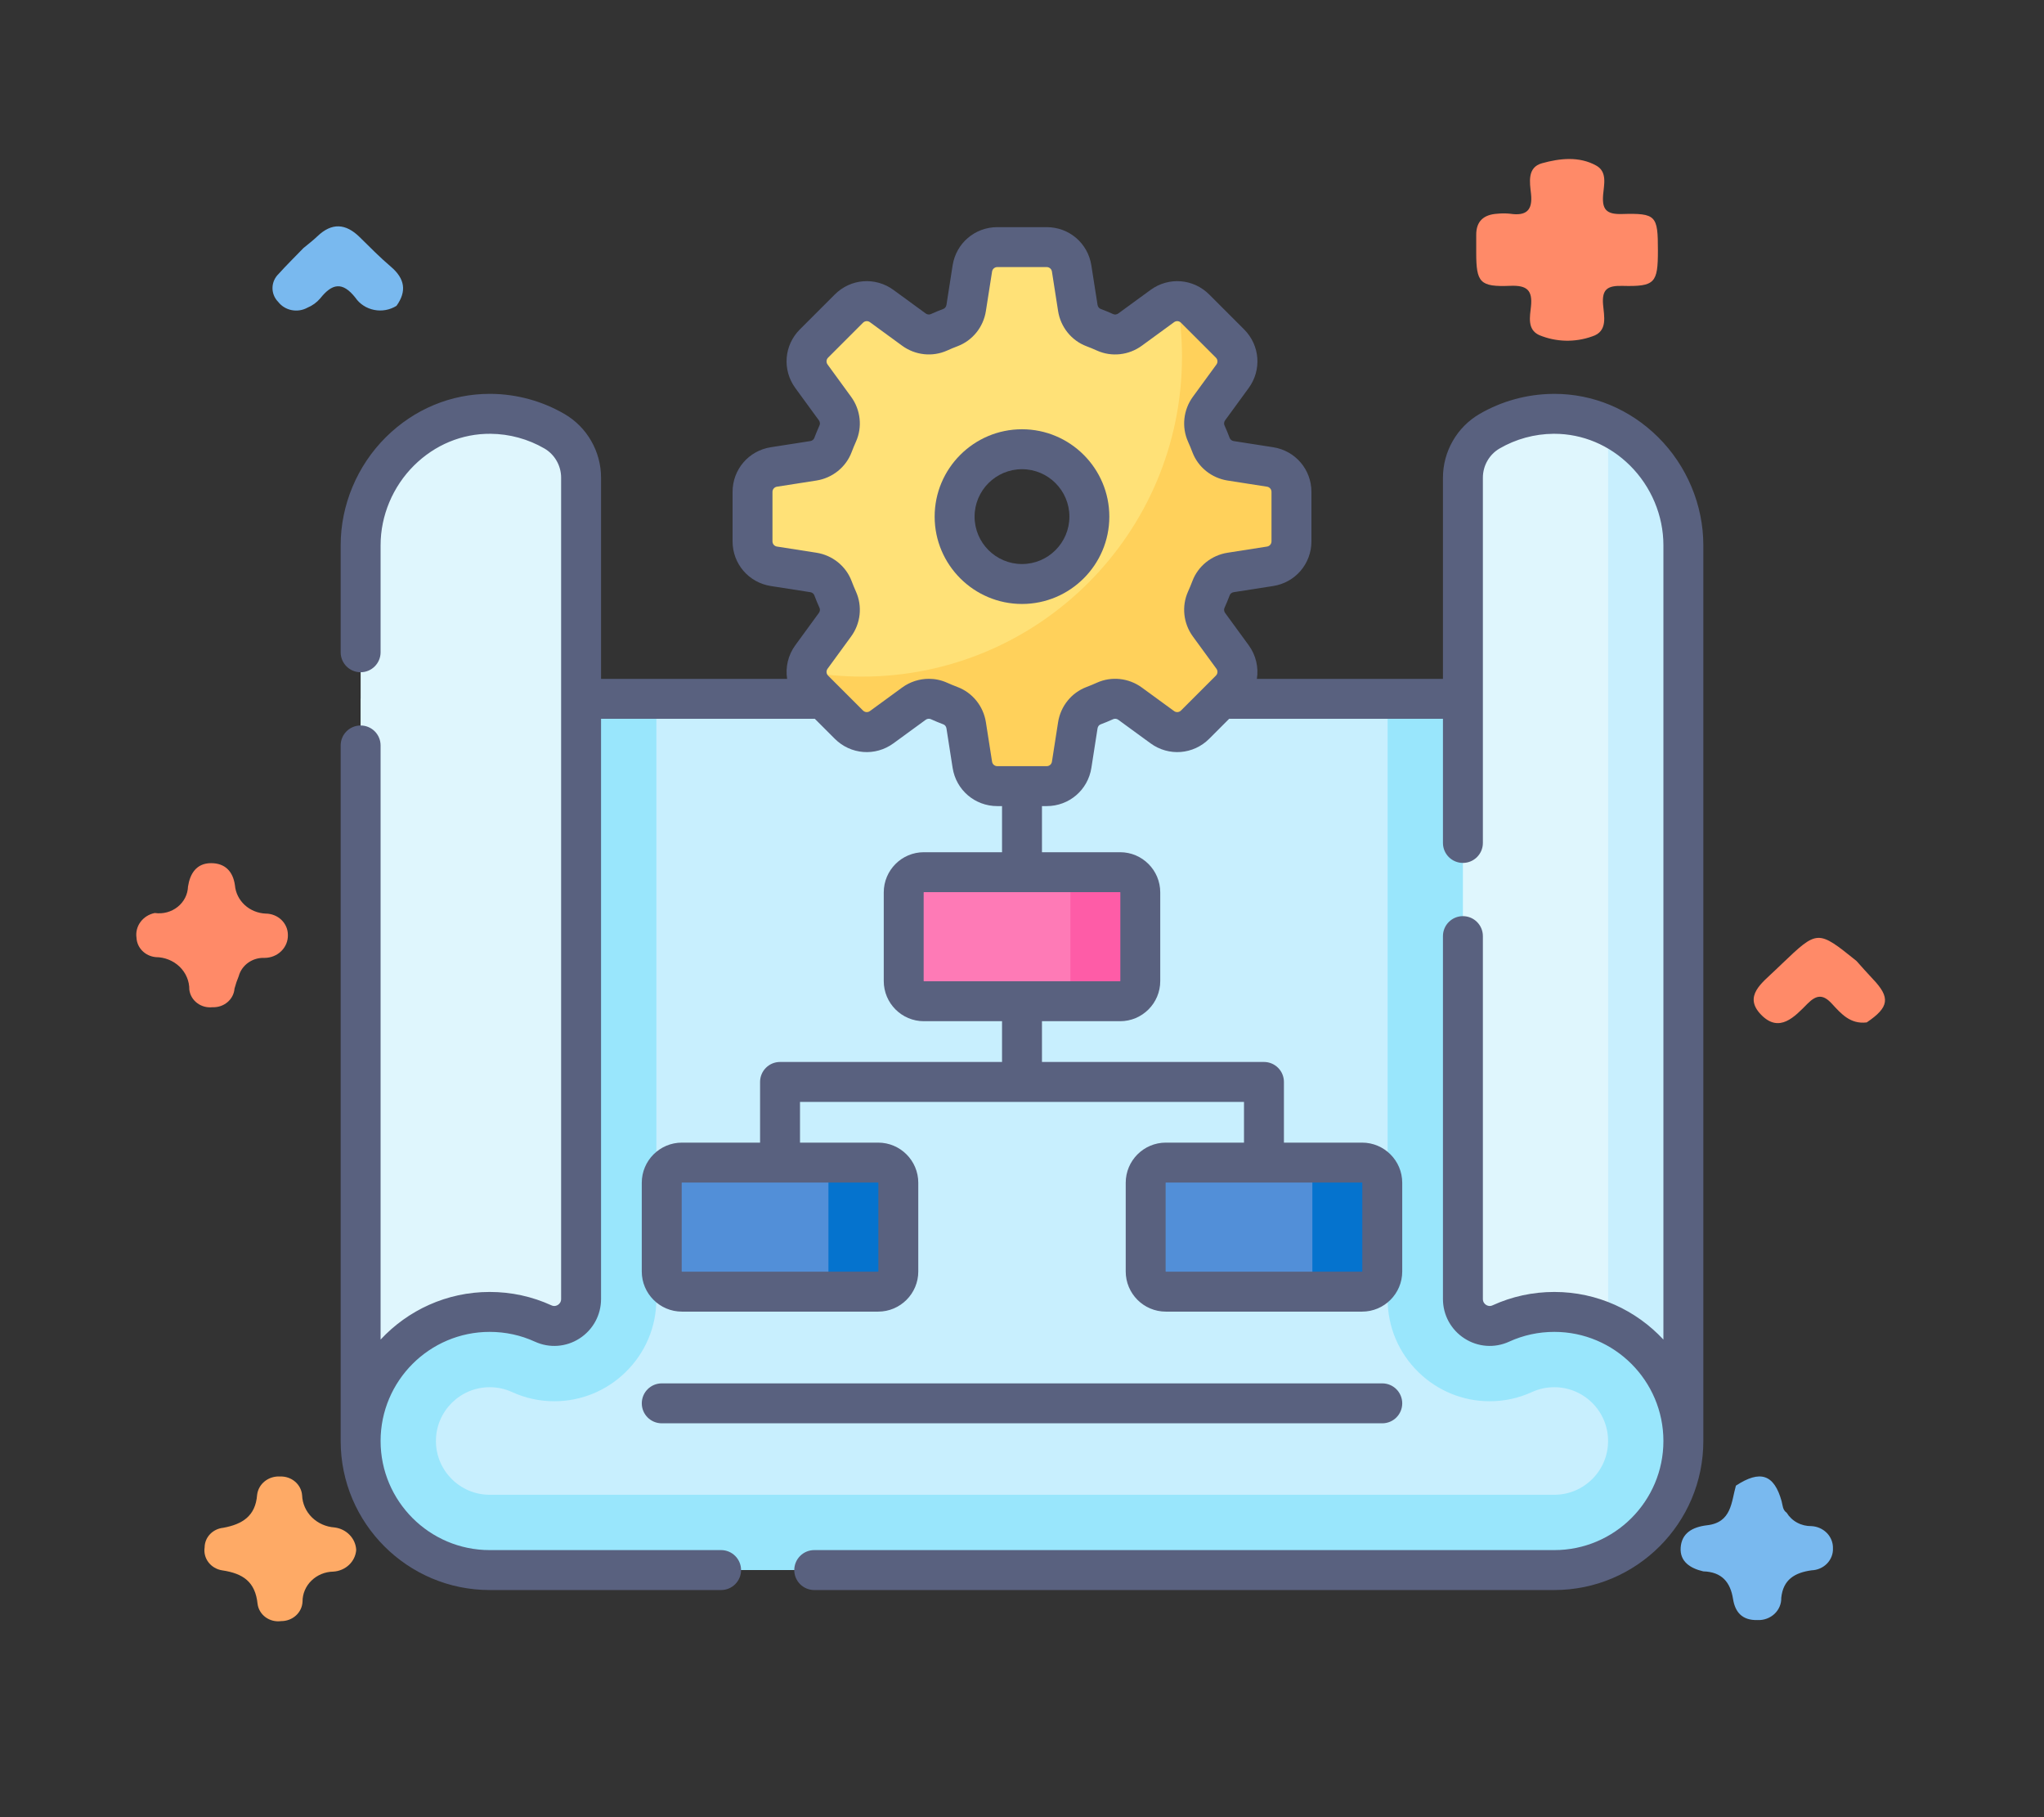
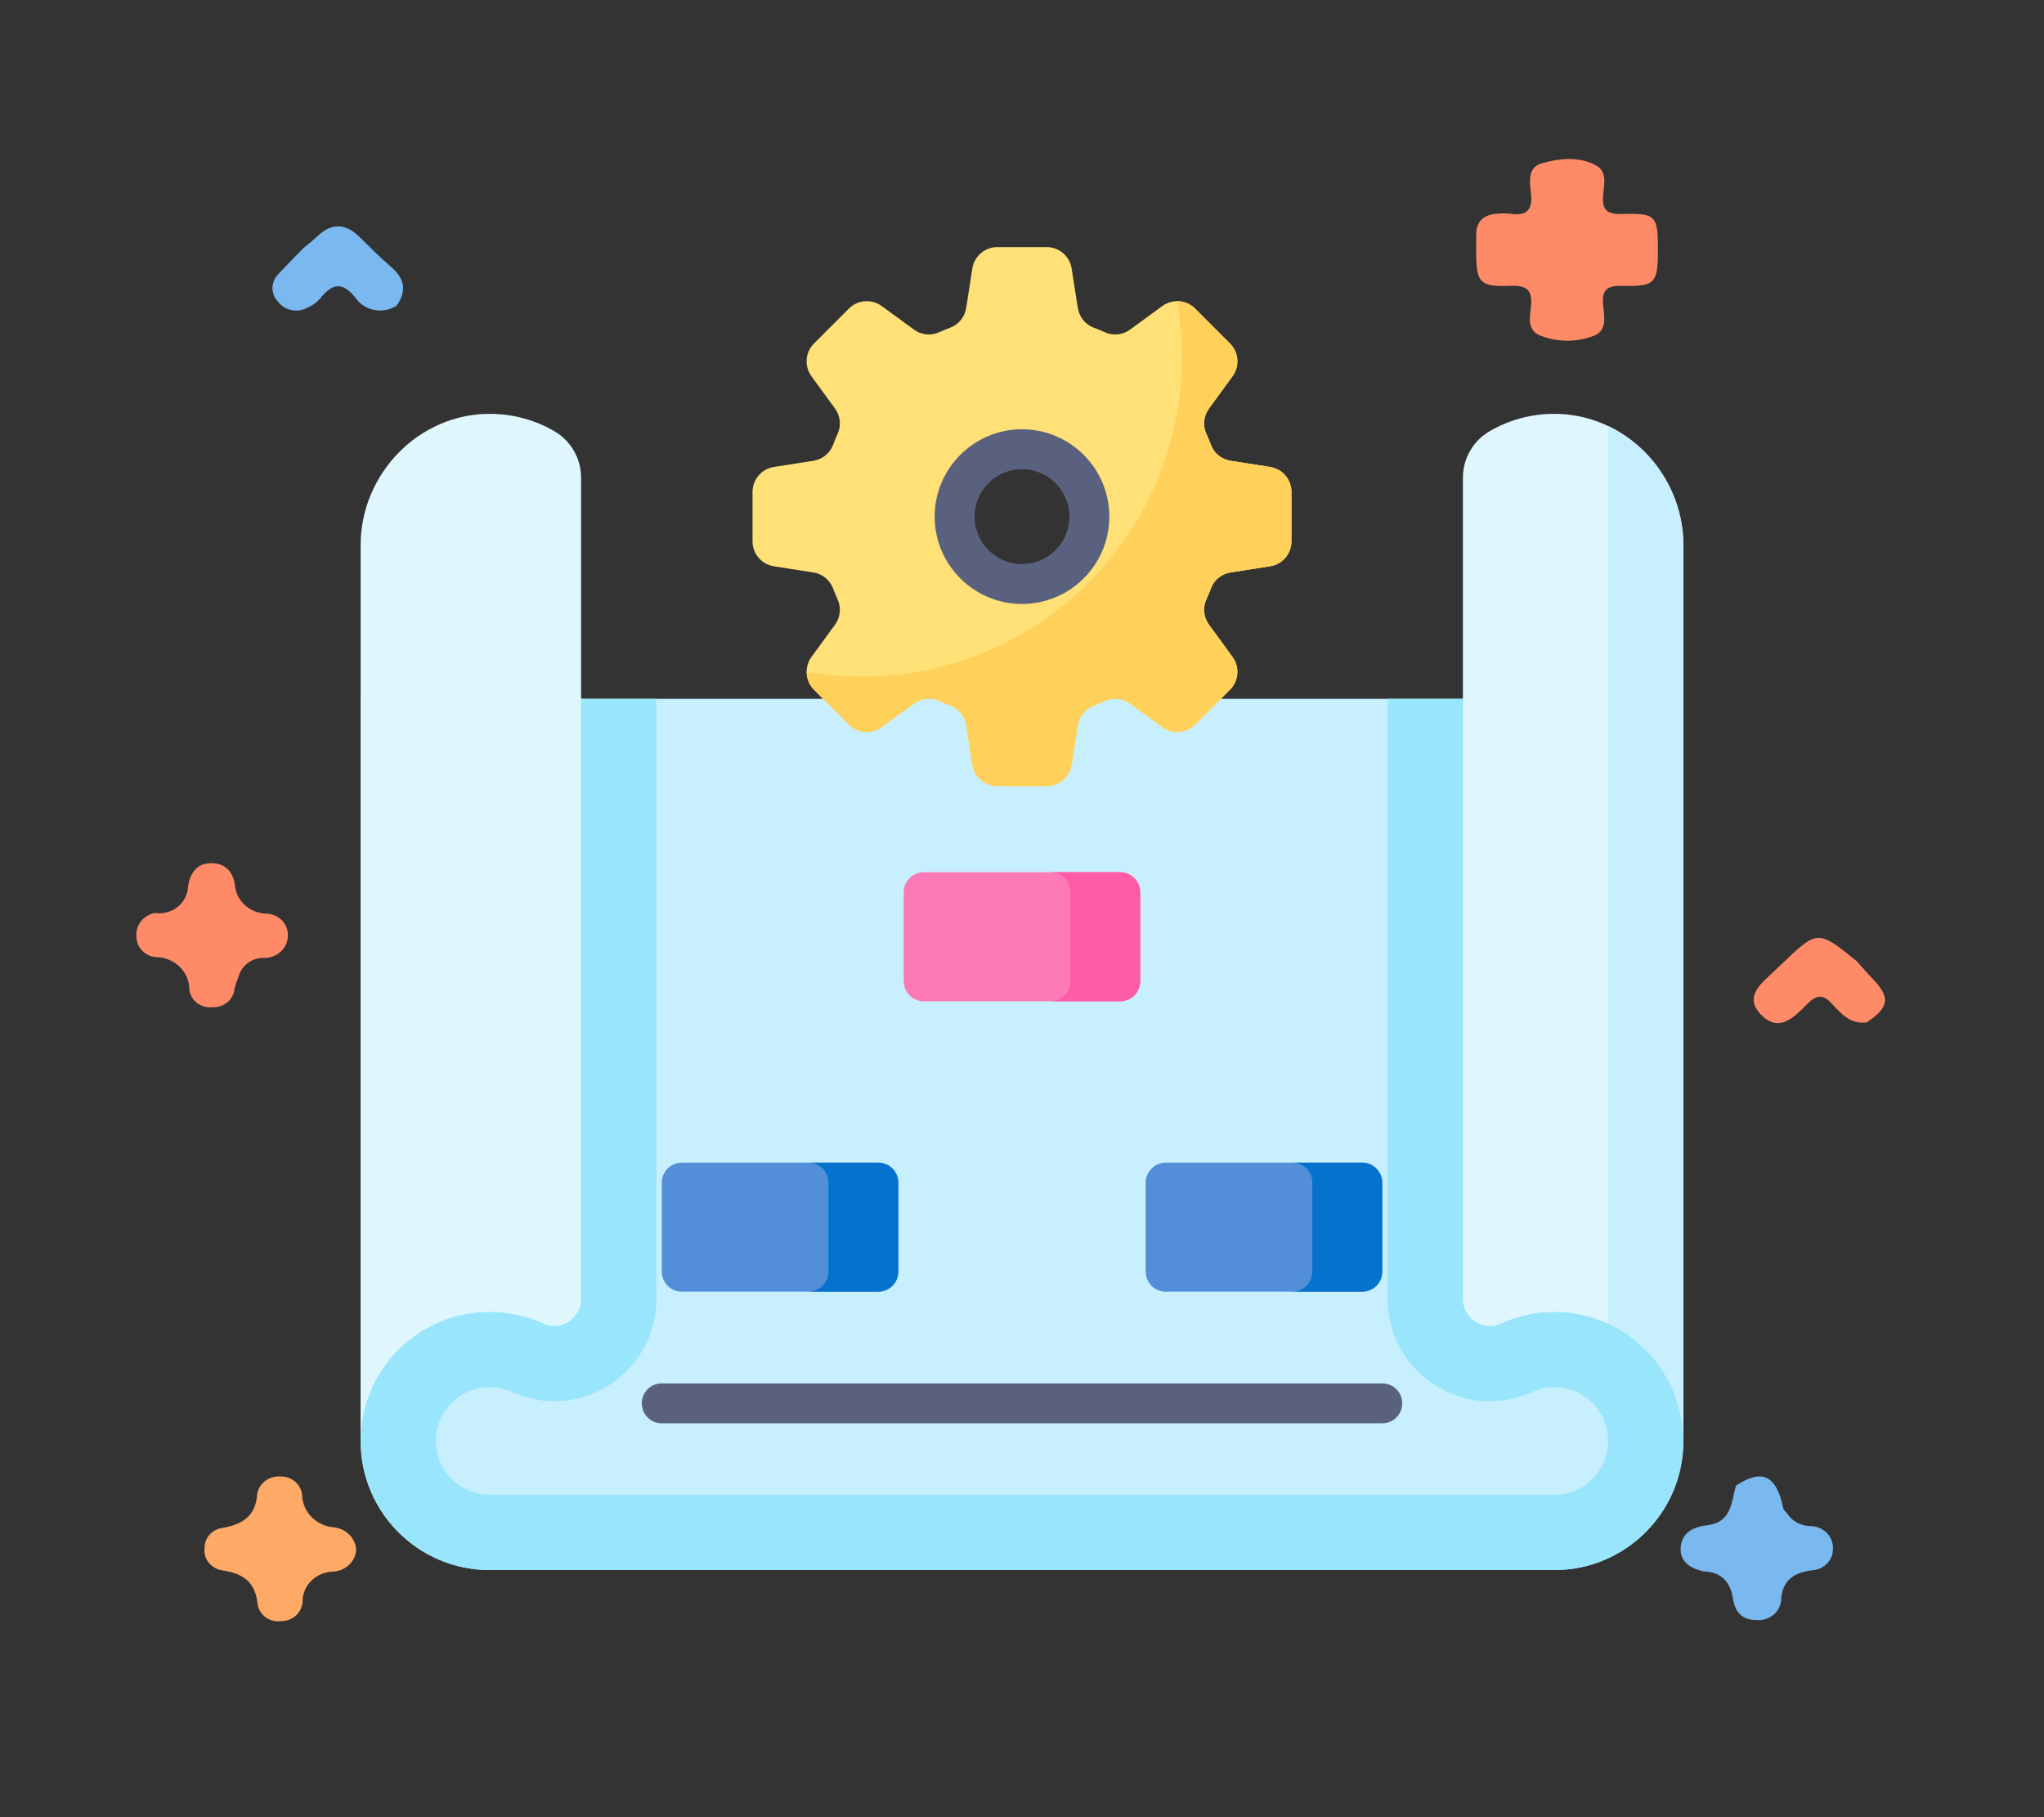
<svg xmlns="http://www.w3.org/2000/svg" width="90" height="80" viewBox="0 0 90 80" fill="none">
  <rect x="0" y="0" width="90" height="80" fill="#333333" stroke="none" />
  <g clip-path="url(#clip0_489_291)">
    <path d="M15.879 30.766V63.438C15.879 66.576 18.423 69.12 21.561 69.12H68.439C71.577 69.12 74.121 66.576 74.121 63.438V30.766H15.879Z" fill="#C8EFFE" />
    <path d="M61.099 30.766V57.187C61.099 58.414 61.583 59.559 62.461 60.413C63.307 61.236 64.42 61.689 65.595 61.689H65.595C66.241 61.689 66.868 61.552 67.458 61.282C67.765 61.142 68.095 61.071 68.439 61.071C69.744 61.071 70.806 62.133 70.806 63.438C70.806 64.744 69.744 65.806 68.439 65.806H45H21.561C20.256 65.806 19.194 64.744 19.194 63.438C19.194 62.133 20.256 61.071 21.561 61.071C21.905 61.071 22.235 61.142 22.542 61.282C23.133 61.552 23.759 61.689 24.405 61.689H24.405C25.58 61.689 26.693 61.236 27.539 60.413C28.417 59.559 28.901 58.414 28.901 57.187V30.766H15.879V63.438C15.879 66.576 18.423 69.12 21.561 69.12H45H68.439C71.577 69.12 74.121 66.576 74.121 63.438V30.766H61.099Z" fill="#99E6FC" />
    <path d="M56.865 23.831V21.657C56.865 21.109 56.466 20.642 55.924 20.558L54.187 20.286C53.797 20.225 53.463 19.965 53.324 19.595C53.259 19.422 53.188 19.252 53.112 19.084C52.95 18.724 53.001 18.304 53.234 17.986L54.27 16.565C54.593 16.122 54.546 15.511 54.158 15.123L52.621 13.585C52.233 13.198 51.621 13.15 51.178 13.473L49.758 14.51C49.439 14.742 49.019 14.793 48.66 14.631C48.492 14.556 48.321 14.485 48.148 14.42C47.779 14.28 47.519 13.947 47.458 13.557L47.186 11.82C47.101 11.278 46.635 10.879 46.087 10.879H43.913C43.364 10.879 42.898 11.278 42.813 11.82L42.542 13.557C42.481 13.947 42.22 14.28 41.851 14.42C41.678 14.485 41.508 14.556 41.34 14.631C40.98 14.794 40.56 14.742 40.242 14.51L38.821 13.473C38.378 13.15 37.766 13.198 37.379 13.585L35.841 15.123C35.454 15.511 35.406 16.123 35.729 16.565L36.766 17.986C36.998 18.304 37.049 18.724 36.887 19.084C36.812 19.252 36.741 19.422 36.676 19.595C36.536 19.965 36.203 20.225 35.813 20.286L34.075 20.558C33.534 20.642 33.135 21.109 33.135 21.657V23.831C33.135 24.379 33.534 24.846 34.075 24.93L35.813 25.202C36.203 25.263 36.536 25.524 36.676 25.893C36.741 26.066 36.812 26.236 36.887 26.404C37.049 26.764 36.998 27.184 36.766 27.502L35.729 28.923C35.406 29.366 35.454 29.977 35.841 30.365L37.379 31.903C37.766 32.29 38.378 32.338 38.821 32.015L40.242 30.978C40.56 30.746 40.98 30.695 41.34 30.857C41.508 30.932 41.678 31.003 41.851 31.068C42.22 31.207 42.481 31.541 42.542 31.931L42.813 33.669C42.898 34.21 43.364 34.609 43.913 34.609H46.087C46.635 34.609 47.101 34.21 47.186 33.669L47.458 31.931C47.519 31.541 47.779 31.207 48.148 31.068C48.322 31.003 48.492 30.932 48.66 30.857C49.019 30.695 49.439 30.746 49.758 30.978L51.178 32.015C51.621 32.338 52.233 32.29 52.621 31.903L54.158 30.365C54.546 29.977 54.593 29.366 54.27 28.923L53.234 27.502C53.001 27.184 52.95 26.764 53.112 26.404C53.188 26.236 53.258 26.066 53.324 25.893C53.463 25.524 53.797 25.263 54.187 25.202L55.924 24.93C56.465 24.846 56.865 24.379 56.865 23.831ZM44.999 25.71C43.361 25.71 42.033 24.382 42.033 22.744C42.033 21.106 43.361 19.778 44.999 19.778C46.638 19.778 47.966 21.106 47.966 22.744C47.966 24.382 46.638 25.71 44.999 25.71Z" fill="#FFE177" />
    <path d="M55.925 20.556L54.187 20.284C53.797 20.223 53.464 19.962 53.324 19.593C53.259 19.42 53.188 19.25 53.113 19.082C52.951 18.722 53.002 18.302 53.234 17.984L54.271 16.563C54.594 16.12 54.546 15.509 54.159 15.121L52.621 13.583C52.405 13.367 52.119 13.261 51.831 13.262C51.969 14.053 52.045 14.866 52.045 15.697C52.045 23.479 45.737 29.787 37.955 29.787C37.124 29.787 36.311 29.711 35.52 29.573C35.519 29.861 35.625 30.147 35.841 30.363L37.379 31.901C37.766 32.288 38.378 32.336 38.821 32.013L40.242 30.977C40.56 30.744 40.98 30.693 41.34 30.855C41.508 30.931 41.678 31.001 41.851 31.066C42.22 31.206 42.481 31.539 42.542 31.929L42.813 33.667C42.898 34.208 43.364 34.607 43.913 34.607H46.087C46.635 34.607 47.101 34.208 47.186 33.667L47.458 31.929C47.519 31.539 47.779 31.206 48.148 31.066C48.322 31.001 48.492 30.931 48.66 30.855C49.019 30.693 49.439 30.744 49.758 30.977L51.178 32.013C51.621 32.336 52.233 32.288 52.621 31.901L54.158 30.363C54.546 29.976 54.593 29.364 54.27 28.921L53.234 27.501C53.001 27.182 52.95 26.762 53.112 26.402C53.188 26.235 53.258 26.064 53.324 25.891C53.463 25.522 53.797 25.261 54.187 25.2L55.924 24.929C56.465 24.844 56.865 24.378 56.865 23.83V21.655C56.865 21.107 56.466 20.64 55.925 20.556Z" fill="#FFD15B" />
    <path d="M24.412 18.985C23.587 18.505 22.63 18.227 21.608 18.219C18.457 18.193 15.879 20.851 15.879 24.002V63.439C15.879 60.301 18.423 57.757 21.561 57.757C22.402 57.757 23.201 57.94 23.919 58.268C24.7 58.625 25.586 58.046 25.586 57.188V21.03C25.586 20.189 25.14 19.408 24.412 18.985Z" fill="#DFF6FD" />
    <path d="M65.588 18.985C66.413 18.505 67.371 18.227 68.392 18.219C71.543 18.193 74.121 20.851 74.121 24.002V63.439C74.121 60.301 71.577 57.757 68.439 57.757C67.598 57.757 66.799 57.94 66.081 58.268C65.301 58.625 64.414 58.046 64.414 57.188V21.03C64.414 20.189 64.86 19.408 65.588 18.985Z" fill="#DFF6FD" />
    <path d="M70.807 18.754V58.272C72.762 59.17 74.121 61.144 74.121 63.437V24C74.121 21.71 72.76 19.682 70.807 18.754Z" fill="#C8EFFE" />
    <path d="M49.321 44.081H40.679C40.188 44.081 39.791 43.683 39.791 43.193V39.286C39.791 38.796 40.188 38.398 40.679 38.398H49.321C49.811 38.398 50.208 38.796 50.208 39.286V43.193C50.208 43.683 49.811 44.081 49.321 44.081Z" fill="#FE7AB6" />
    <path d="M49.321 38.398H46.243C46.733 38.398 47.131 38.796 47.131 39.286V43.193C47.131 43.683 46.733 44.081 46.243 44.081H49.321C49.811 44.081 50.209 43.683 50.209 43.193V39.286C50.209 38.796 49.811 38.398 49.321 38.398Z" fill="#FE5CA7" />
    <path d="M59.975 56.866H51.333C50.843 56.866 50.445 56.468 50.445 55.978V52.071C50.445 51.581 50.843 51.184 51.333 51.184H59.975C60.465 51.184 60.863 51.581 60.863 52.071V55.978C60.863 56.468 60.465 56.866 59.975 56.866Z" fill="#528FD8" />
    <path d="M59.975 51.184H56.898C57.388 51.184 57.785 51.581 57.785 52.071V55.978C57.785 56.468 57.388 56.866 56.898 56.866H59.975C60.466 56.866 60.863 56.468 60.863 55.978V52.071C60.863 51.581 60.466 51.184 59.975 51.184Z" fill="#0573CE" />
    <path d="M30.026 56.866H38.667C39.157 56.866 39.555 56.468 39.555 55.978V52.071C39.555 51.581 39.157 51.184 38.667 51.184H30.026C29.535 51.184 29.138 51.581 29.138 52.071V55.978C29.138 56.468 29.535 56.866 30.026 56.866Z" fill="#528FD8" />
-     <path d="M38.667 51.184H35.589C36.079 51.184 36.477 51.581 36.477 52.071V55.978C36.477 56.468 36.079 56.866 35.589 56.866H38.667C39.157 56.866 39.554 56.468 39.554 55.978V52.071C39.555 51.581 39.157 51.184 38.667 51.184Z" fill="#0573CE" />
+     <path d="M38.667 51.184H35.589C36.079 51.184 36.477 51.581 36.477 52.071V55.978C36.477 56.468 36.079 56.866 35.589 56.866H38.667C39.157 56.866 39.554 56.468 39.554 55.978V52.071C39.555 51.581 39.157 51.184 38.667 51.184" fill="#0573CE" />
    <path d="M45 18.898C42.879 18.898 41.154 20.623 41.154 22.744C41.154 24.864 42.879 26.589 45 26.589C47.12 26.589 48.845 24.864 48.845 22.744C48.845 20.623 47.12 18.898 45 18.898ZM45 24.831C43.849 24.831 42.912 23.895 42.912 22.744C42.912 21.593 43.849 20.656 45 20.656C46.151 20.656 47.087 21.593 47.087 22.744C47.087 23.895 46.151 24.831 45 24.831Z" fill="#59617F" />
-     <path d="M73.007 19.244C71.767 18.015 70.146 17.339 68.438 17.339C68.42 17.339 68.402 17.339 68.385 17.34C67.246 17.349 66.126 17.655 65.146 18.225C64.153 18.802 63.535 19.877 63.535 21.03V29.888H55.342C55.422 29.382 55.304 28.849 54.981 28.405L53.944 26.985C53.896 26.918 53.884 26.832 53.914 26.766C53.996 26.583 54.075 26.394 54.147 26.203C54.172 26.135 54.241 26.083 54.323 26.07L56.06 25.799C57.036 25.646 57.744 24.819 57.744 23.831V21.657C57.744 20.669 57.036 19.842 56.06 19.689L54.322 19.418C54.241 19.405 54.172 19.353 54.146 19.285C54.075 19.095 53.996 18.906 53.914 18.723C53.884 18.656 53.896 18.57 53.944 18.504L54.981 17.083C55.563 16.285 55.478 15.2 54.78 14.502L53.242 12.964C52.544 12.266 51.458 12.181 50.661 12.763L49.24 13.8C49.174 13.848 49.088 13.861 49.021 13.83C48.836 13.747 48.647 13.669 48.459 13.598C48.391 13.572 48.339 13.503 48.326 13.421L48.054 11.684C47.902 10.708 47.075 10 46.087 10H43.913C42.925 10 42.098 10.708 41.945 11.684L41.674 13.421C41.661 13.503 41.609 13.572 41.541 13.598C41.353 13.668 41.164 13.747 40.979 13.83C40.912 13.86 40.826 13.848 40.76 13.8L39.339 12.763C38.541 12.181 37.456 12.265 36.757 12.964L35.22 14.501C34.521 15.2 34.437 16.285 35.019 17.083L36.056 18.504C36.104 18.57 36.116 18.656 36.086 18.722C36.004 18.905 35.925 19.095 35.853 19.285C35.828 19.353 35.759 19.405 35.677 19.418L33.94 19.689C32.964 19.842 32.256 20.669 32.256 21.657V23.831C32.256 24.819 32.964 25.646 33.94 25.799L35.678 26.07C35.759 26.083 35.828 26.135 35.854 26.203C35.925 26.393 36.004 26.582 36.086 26.765C36.116 26.832 36.104 26.918 36.056 26.984L35.019 28.405C34.696 28.849 34.579 29.381 34.658 29.887H26.465V21.03C26.465 19.877 25.848 18.802 24.854 18.225C23.874 17.655 22.754 17.349 21.615 17.339C21.598 17.339 21.58 17.339 21.562 17.339C19.854 17.339 18.233 18.015 16.993 19.244C15.726 20.501 15 22.235 15 24.002V28.716C15 29.201 15.393 29.595 15.879 29.595C16.364 29.595 16.758 29.201 16.758 28.716V24.002C16.758 22.7 17.295 21.421 18.231 20.492C19.148 19.582 20.346 19.086 21.601 19.097C22.435 19.104 23.254 19.328 23.971 19.744C24.425 20.008 24.707 20.501 24.707 21.03V57.188C24.707 57.334 24.618 57.413 24.565 57.447C24.514 57.48 24.411 57.526 24.284 57.468C23.427 57.076 22.511 56.877 21.561 56.877C19.667 56.877 17.957 57.685 16.758 58.974V32.818C16.758 32.332 16.364 31.939 15.879 31.939C15.394 31.939 15 32.332 15 32.818V63.439C15 67.057 17.943 70 21.561 70H31.751C32.236 70 32.63 69.607 32.63 69.121C32.63 68.636 32.236 68.242 31.751 68.242H21.561C18.913 68.242 16.758 66.087 16.758 63.439C16.758 60.79 18.913 58.635 21.561 58.635C22.257 58.635 22.927 58.78 23.553 59.066C24.19 59.358 24.923 59.306 25.514 58.927C26.109 58.545 26.465 57.895 26.465 57.188V31.645H35.878L36.757 32.524C37.456 33.223 38.542 33.307 39.339 32.725L40.76 31.688C40.826 31.64 40.912 31.628 40.979 31.658C41.164 31.741 41.353 31.82 41.541 31.891C41.609 31.916 41.661 31.985 41.674 32.067L41.945 33.804C42.098 34.78 42.925 35.488 43.913 35.488H44.121V37.518H40.679C39.705 37.518 38.913 38.311 38.913 39.285V43.191C38.913 44.166 39.705 44.958 40.679 44.958H44.121V46.752H34.346C33.861 46.752 33.467 47.145 33.467 47.631V50.303H30.025C29.051 50.303 28.258 51.096 28.258 52.07V55.976C28.258 56.951 29.051 57.743 30.025 57.743H38.667C39.641 57.743 40.433 56.951 40.433 55.976V52.07C40.433 51.096 39.641 50.303 38.667 50.303H35.225V48.51H45H54.775V50.303H51.333C50.359 50.303 49.567 51.096 49.567 52.07V55.976C49.567 56.951 50.359 57.743 51.333 57.743H59.975C60.949 57.743 61.742 56.951 61.742 55.976V52.07C61.742 51.096 60.949 50.303 59.975 50.303H56.533V47.631C56.533 47.145 56.139 46.752 55.654 46.752H45.879V44.958H49.321C50.295 44.958 51.087 44.166 51.087 43.191V39.285C51.087 38.311 50.295 37.518 49.321 37.518H45.879V35.488H46.087C47.075 35.488 47.902 34.78 48.055 33.804L48.326 32.067C48.339 31.985 48.391 31.916 48.459 31.891C48.647 31.82 48.836 31.742 49.021 31.658C49.088 31.628 49.174 31.64 49.24 31.688L50.661 32.725C51.458 33.307 52.544 33.223 53.242 32.525L54.121 31.645H63.535V37.11C63.535 37.596 63.929 37.989 64.414 37.989C64.9 37.989 65.293 37.596 65.293 37.11V21.03C65.293 20.501 65.575 20.008 66.029 19.744C66.746 19.328 67.565 19.104 68.399 19.097C68.412 19.097 68.424 19.097 68.437 19.097C69.679 19.097 70.861 19.592 71.769 20.492C72.705 21.421 73.242 22.7 73.242 24.002V58.974C72.043 57.685 70.333 56.877 68.439 56.877C67.49 56.877 66.573 57.076 65.715 57.468C65.589 57.526 65.486 57.48 65.435 57.447C65.382 57.413 65.293 57.334 65.293 57.188V41.212C65.293 40.726 64.9 40.333 64.414 40.333C63.929 40.333 63.535 40.726 63.535 41.212V57.188C63.535 57.895 63.891 58.544 64.486 58.926C65.076 59.306 65.81 59.358 66.446 59.067C67.073 58.78 67.743 58.635 68.439 58.635C71.087 58.635 73.242 60.79 73.242 63.439C73.242 66.087 71.087 68.242 68.439 68.242H35.852C35.367 68.242 34.973 68.636 34.973 69.121C34.973 69.607 35.367 70 35.852 70H68.439C72.057 70 75 67.057 75 63.439V24.002C75 22.235 74.274 20.501 73.007 19.244ZM38.676 52.07V55.977C38.676 55.981 38.672 55.985 38.667 55.985H30.025C30.02 55.985 30.016 55.981 30.016 55.977V52.07C30.016 52.065 30.02 52.061 30.025 52.061H38.667C38.672 52.061 38.676 52.065 38.676 52.07ZM59.984 52.07V55.977C59.984 55.981 59.98 55.985 59.975 55.985H51.333C51.328 55.985 51.324 55.981 51.324 55.977V52.07C51.324 52.065 51.328 52.061 51.333 52.061H59.975C59.98 52.061 59.984 52.065 59.984 52.07ZM49.33 39.285V43.192C49.33 43.197 49.326 43.201 49.321 43.201H40.679C40.674 43.201 40.67 43.197 40.67 43.192V39.285C40.67 39.28 40.674 39.276 40.679 39.276H49.321C49.326 39.276 49.33 39.28 49.33 39.285ZM53.537 29.744L52 31.281C51.918 31.363 51.79 31.373 51.697 31.305L50.276 30.268C49.7 29.847 48.942 29.765 48.299 30.055C48.147 30.124 47.992 30.188 47.839 30.246C47.178 30.495 46.7 31.089 46.589 31.795L46.318 33.533C46.3 33.647 46.203 33.73 46.087 33.73H43.913C43.797 33.73 43.7 33.647 43.682 33.533L43.41 31.795C43.3 31.089 42.821 30.495 42.162 30.246C42.008 30.188 41.852 30.124 41.701 30.056C41.446 29.941 41.172 29.884 40.9 29.884C40.485 29.884 40.071 30.014 39.723 30.268L38.303 31.305C38.209 31.373 38.082 31.363 38 31.281L36.462 29.744C36.381 29.662 36.371 29.535 36.439 29.441L37.476 28.02C37.897 27.444 37.978 26.686 37.688 26.043C37.621 25.893 37.557 25.738 37.498 25.582C37.249 24.922 36.655 24.444 35.948 24.333L34.211 24.062C34.096 24.044 34.013 23.947 34.013 23.831V21.657C34.013 21.541 34.096 21.444 34.211 21.426L35.948 21.155C36.655 21.044 37.249 20.566 37.498 19.906C37.557 19.75 37.621 19.595 37.688 19.445C37.978 18.802 37.896 18.045 37.475 17.468L36.439 16.047C36.371 15.954 36.38 15.826 36.462 15.745L38 14.207C38.082 14.125 38.209 14.115 38.303 14.183L39.723 15.22C40.3 15.641 41.058 15.722 41.701 15.433C41.852 15.364 42.008 15.3 42.161 15.242C42.821 14.993 43.3 14.4 43.41 13.693L43.682 11.955C43.7 11.841 43.797 11.758 43.913 11.758H46.087C46.203 11.758 46.3 11.841 46.318 11.955L46.589 13.693C46.7 14.399 47.178 14.993 47.838 15.242C47.992 15.3 48.147 15.364 48.299 15.433C48.941 15.723 49.7 15.641 50.276 15.22L51.697 14.183C51.79 14.115 51.918 14.125 51.999 14.207L53.537 15.745C53.619 15.826 53.629 15.954 53.561 16.047L52.524 17.468C52.103 18.045 52.022 18.802 52.312 19.446C52.379 19.595 52.443 19.75 52.502 19.906C52.751 20.566 53.345 21.044 54.051 21.155L55.789 21.426C55.903 21.444 55.986 21.541 55.986 21.657V23.831C55.986 23.947 55.903 24.044 55.789 24.062L54.051 24.334C53.345 24.444 52.751 24.922 52.502 25.582C52.443 25.738 52.379 25.893 52.311 26.043C52.022 26.686 52.103 27.444 52.524 28.021L53.561 29.441C53.629 29.535 53.619 29.662 53.537 29.744Z" fill="#59617F" />
    <path d="M61.742 61.781C61.742 61.296 61.349 60.902 60.863 60.902H29.138C28.652 60.902 28.259 61.296 28.259 61.781C28.259 62.267 28.652 62.66 29.138 62.66H60.863C61.349 62.66 61.742 62.267 61.742 61.781Z" fill="#59617F" />
  </g>
  <path d="M74.997 69.178C74.418 69.043 73.962 68.745 74.002 68.134C74.045 67.496 74.516 67.224 75.169 67.148C76.248 67.022 76.229 66.131 76.434 65.405C77.506 64.701 78.118 64.905 78.447 66.09C78.497 66.271 78.487 66.471 78.67 66.597C78.78 66.779 78.939 66.93 79.131 67.033C79.322 67.137 79.539 67.189 79.759 67.186C80.019 67.199 80.263 67.308 80.441 67.49C80.618 67.672 80.713 67.913 80.707 68.161C80.713 68.284 80.692 68.406 80.648 68.521C80.603 68.637 80.535 68.743 80.448 68.833C80.361 68.923 80.256 68.996 80.139 69.047C80.022 69.099 79.895 69.127 79.766 69.132C79.019 69.236 78.513 69.543 78.431 70.344C78.435 70.475 78.41 70.605 78.359 70.726C78.308 70.848 78.231 70.958 78.133 71.05C78.035 71.141 77.918 71.213 77.79 71.26C77.662 71.307 77.525 71.328 77.388 71.322C76.702 71.34 76.399 70.966 76.308 70.394C76.191 69.659 75.821 69.203 74.997 69.178Z" fill="#79B9EF" />
  <path d="M82.194 45.011C81.47 45.099 81.064 44.626 80.661 44.188C80.272 43.764 79.98 43.791 79.583 44.191C79.022 44.757 78.348 45.504 77.54 44.669C76.749 43.852 77.589 43.27 78.16 42.718C78.256 42.625 78.353 42.533 78.45 42.441C80.033 40.929 80.033 40.929 81.742 42.304C81.981 42.569 82.215 42.839 82.462 43.098C83.245 43.918 83.186 44.344 82.194 45.011Z" fill="#FF8A68" />
  <path d="M15.684 68.236C15.666 68.484 15.554 68.718 15.368 68.893C15.182 69.068 14.937 69.173 14.676 69.189C14.313 69.195 13.968 69.337 13.714 69.585C13.46 69.832 13.319 70.165 13.321 70.511C13.311 70.743 13.207 70.962 13.031 71.122C12.854 71.282 12.62 71.37 12.377 71.368C12.256 71.384 12.133 71.378 12.015 71.348C11.898 71.318 11.787 71.267 11.691 71.196C11.594 71.125 11.514 71.036 11.454 70.935C11.393 70.834 11.355 70.722 11.341 70.607C11.24 69.65 10.719 69.272 9.78 69.133C9.538 69.095 9.322 68.967 9.178 68.778C9.034 68.589 8.974 68.353 9.01 68.122C9.012 67.907 9.096 67.701 9.247 67.542C9.398 67.383 9.605 67.283 9.828 67.26C10.679 67.104 11.251 66.739 11.321 65.81C11.348 65.577 11.468 65.363 11.656 65.213C11.844 65.062 12.086 64.987 12.331 65.002C12.575 64.992 12.814 65.074 12.995 65.23C13.177 65.386 13.287 65.604 13.303 65.837C13.317 66.198 13.472 66.542 13.735 66.802C13.999 67.061 14.354 67.219 14.732 67.245C14.988 67.277 15.223 67.394 15.397 67.576C15.571 67.757 15.673 67.99 15.684 68.236Z" fill="#FEAA66" />
  <path d="M13.363 10.919C13.568 10.748 13.783 10.587 13.974 10.403C14.61 9.794 15.22 9.834 15.833 10.435C16.285 10.879 16.73 11.333 17.213 11.743C17.825 12.264 17.92 12.821 17.458 13.464C17.315 13.554 17.154 13.616 16.985 13.647C16.817 13.678 16.643 13.677 16.475 13.643C16.307 13.61 16.147 13.546 16.005 13.453C15.863 13.361 15.742 13.243 15.648 13.106C15.068 12.37 14.612 12.492 14.097 13.14C13.946 13.316 13.754 13.456 13.535 13.546C13.326 13.661 13.08 13.699 12.844 13.653C12.607 13.607 12.397 13.479 12.253 13.295C12.087 13.127 11.995 12.905 11.998 12.674C12.001 12.444 12.097 12.223 12.267 12.059C12.618 11.669 12.996 11.299 13.363 10.919Z" fill="#79B9EF" />
  <path d="M6.816 40.194C6.994 40.22 7.175 40.209 7.349 40.163C7.522 40.117 7.683 40.036 7.821 39.926C7.959 39.816 8.071 39.679 8.15 39.525C8.229 39.371 8.272 39.203 8.278 39.031C8.366 38.462 8.648 38.002 9.291 38C9.902 37.998 10.259 38.356 10.345 38.976C10.373 39.304 10.526 39.612 10.774 39.841C11.023 40.07 11.35 40.205 11.695 40.22C11.824 40.22 11.952 40.245 12.071 40.292C12.19 40.339 12.298 40.408 12.389 40.495C12.48 40.582 12.552 40.685 12.602 40.799C12.651 40.913 12.676 41.034 12.676 41.157C12.68 41.289 12.657 41.42 12.607 41.542C12.557 41.665 12.482 41.777 12.386 41.871C12.29 41.966 12.176 42.041 12.049 42.092C11.922 42.143 11.785 42.17 11.648 42.17C11.391 42.159 11.138 42.233 10.932 42.379C10.725 42.525 10.577 42.734 10.513 42.971C10.438 43.15 10.376 43.334 10.326 43.521C10.309 43.751 10.198 43.966 10.017 44.119C9.836 44.273 9.6 44.352 9.358 44.342C9.238 44.355 9.116 44.346 8.999 44.315C8.883 44.283 8.774 44.23 8.679 44.158C8.584 44.086 8.504 43.997 8.446 43.896C8.387 43.795 8.35 43.683 8.336 43.568C8.338 43.382 8.302 43.196 8.228 43.023C8.155 42.85 8.046 42.692 7.909 42.559C7.771 42.426 7.607 42.32 7.427 42.248C7.246 42.175 7.053 42.138 6.857 42.137C6.632 42.115 6.422 42.017 6.267 41.861C6.111 41.704 6.02 41.499 6.01 41.283C5.974 41.038 6.037 40.789 6.187 40.587C6.337 40.385 6.562 40.244 6.816 40.194Z" fill="#FF8A68" />
  <path d="M73 11.023C73 12.463 72.874 12.622 71.44 12.586C70.791 12.569 70.532 12.725 70.584 13.396C70.624 13.907 70.813 14.59 70.103 14.811C69.346 15.082 68.512 15.061 67.77 14.751C67.236 14.504 67.365 13.934 67.411 13.49C67.483 12.782 67.242 12.553 66.499 12.583C65.159 12.638 65.001 12.439 65 11.12C65 10.861 65.002 10.601 65 10.342C64.997 9.733 65.335 9.445 65.931 9.409C66.117 9.39 66.304 9.39 66.489 9.409C67.213 9.518 67.492 9.253 67.412 8.526C67.357 8.029 67.238 7.369 67.895 7.187C68.676 6.97 69.535 6.871 70.287 7.291C70.784 7.569 70.621 8.139 70.587 8.583C70.538 9.213 70.723 9.442 71.412 9.422C72.926 9.379 73 9.491 73 11.023Z" fill="#FF8A68" />
  <defs>
    <clipPath id="clip0_489_291">
      <rect width="60" height="60" fill="white" transform="translate(15 10)" />
    </clipPath>
  </defs>
</svg>